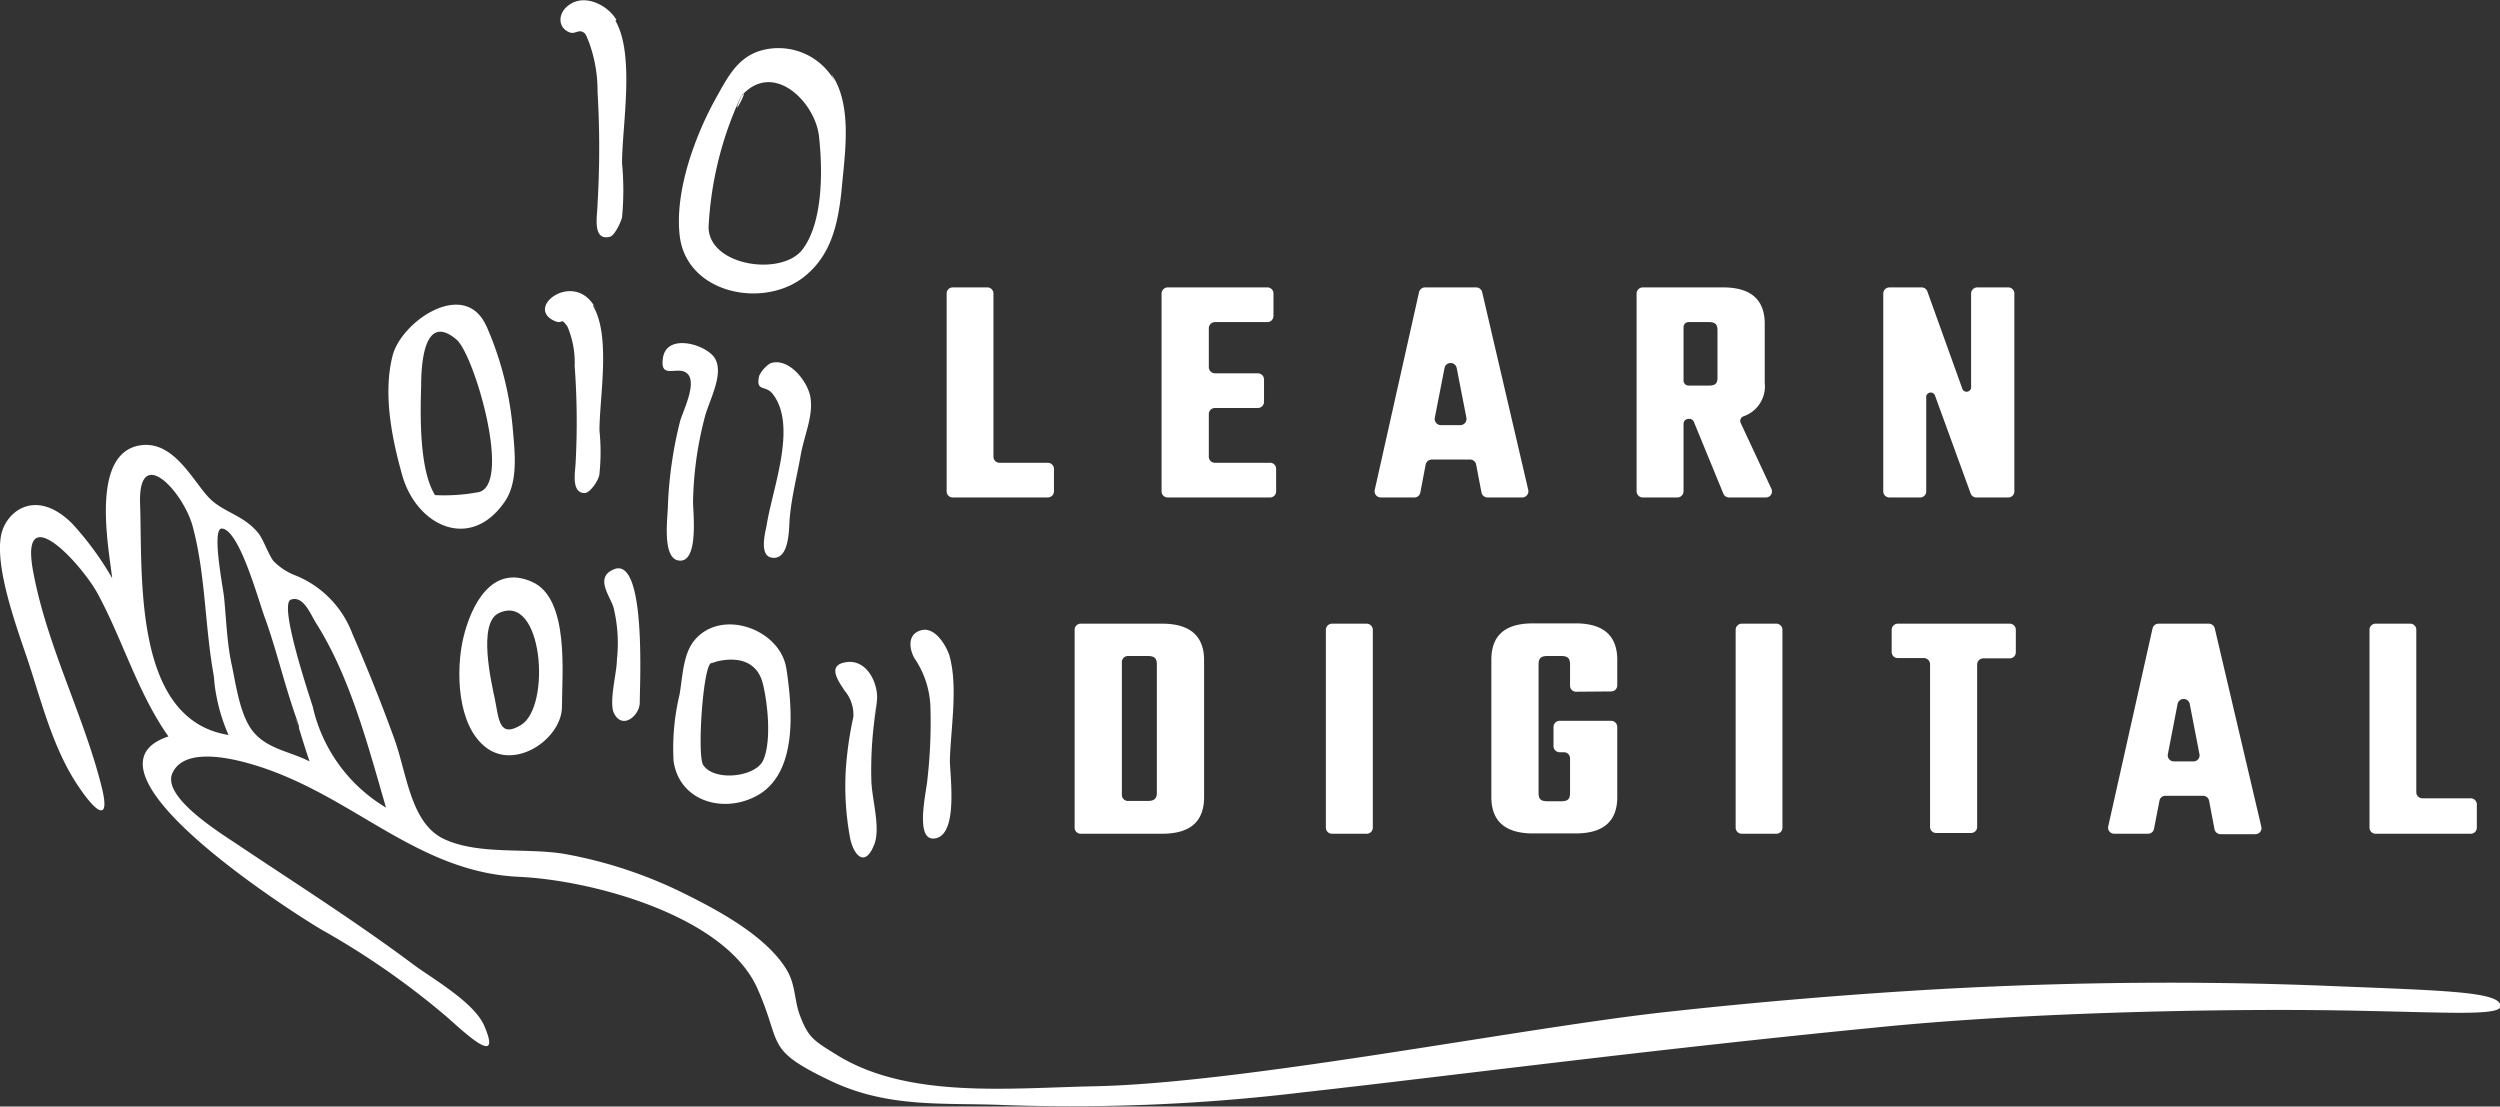
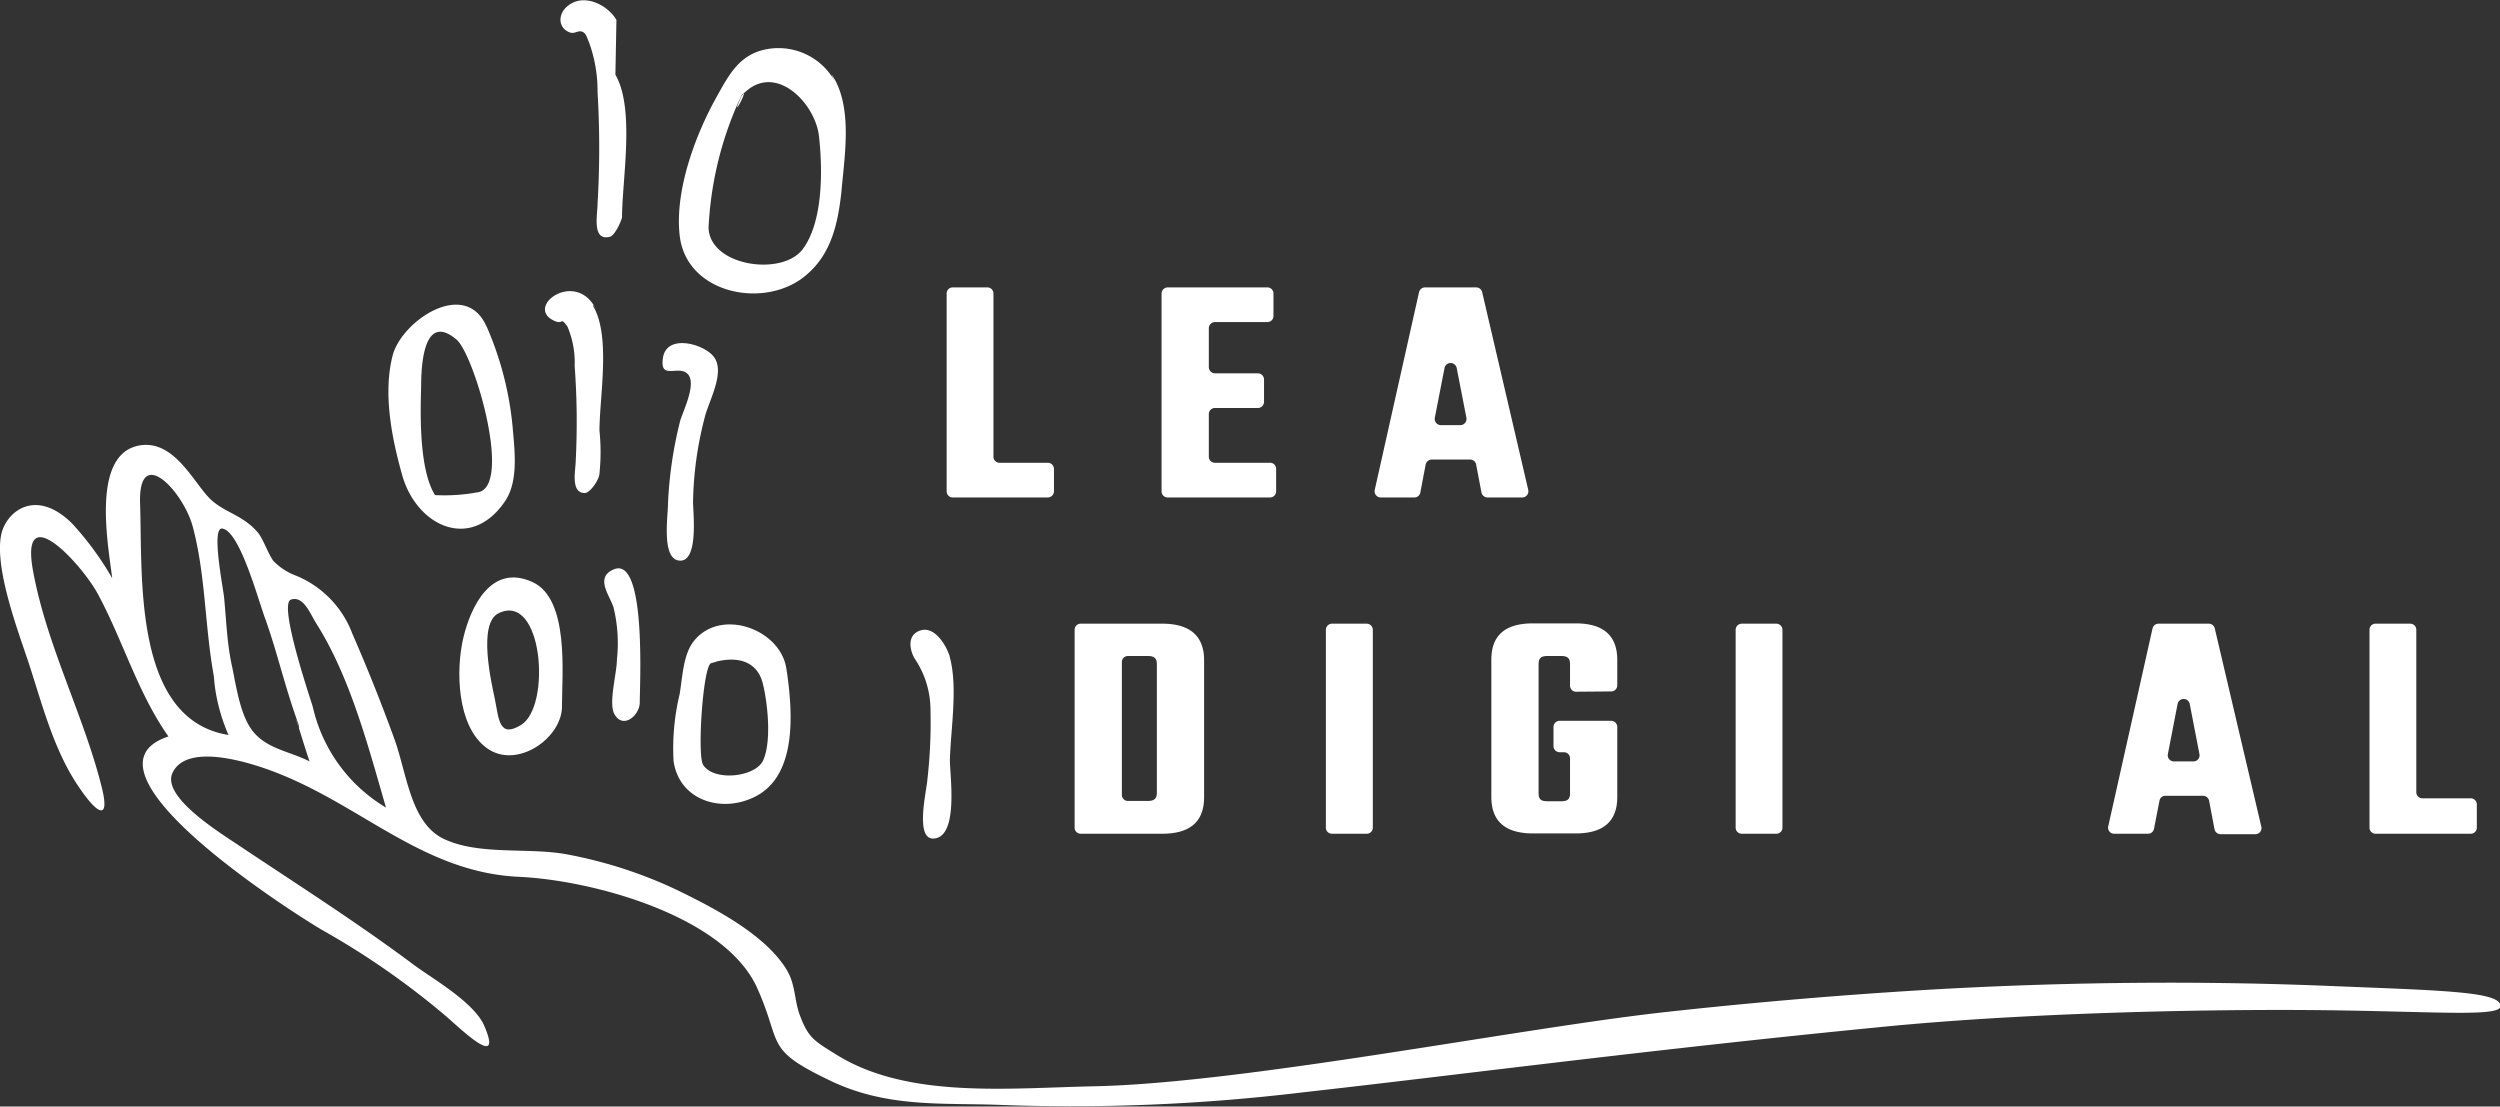
<svg xmlns="http://www.w3.org/2000/svg" viewBox="0 0 169.36 74.96">
  <rect x="0" y="0" width="169.36" height="74.96" fill="#333333" stroke="none" />
  <defs>
    <style>.cls-1{fill:#fff;}</style>
  </defs>
  <title>Risorsa 1</title>
  <g id="Livello_2" data-name="Livello 2">
    <g id="Layer_1" data-name="Layer 1">
      <path class="cls-1" d="M158,66.8q-12.94-.54-26.49.2c-6.21.35-12.75.9-18.94,1.59-9.93,1.12-28.47,4.81-38.5,5-5.76.12-12.49.84-17.29-2.07-1.62-1-2-1.19-2.57-2.68-.4-1-.3-2.08-.88-3.08-1.42-2.43-5-4.27-7.47-5.47a30.43,30.43,0,0,0-7.39-2.4c-2.62-.51-6,.09-8.43-1.07-2.23-1.09-2.47-4.4-3.32-6.75s-1.83-4.8-2.85-7.14A6.85,6.85,0,0,0,20.06,39a4.15,4.15,0,0,1-1.54-1c-.38-.53-.62-1.33-1-1.86-.95-1.18-2.18-1.38-3.14-2.21-1.17-1-2.47-4.14-4.89-3.76-3.38.54-2.14,6.83-1.89,9a20.65,20.65,0,0,0-2.71-3.7C2.41,33,.37,34.67.07,36.28c-.42,2.26,1.1,6.32,1.86,8.59.94,2.87,1.72,6,3.45,8.5,1.29,1.9,2.08,2.2,1.5-.09C5.67,48.46,3.2,43.8,2.26,38.79c-1-5.19,3.23-.65,4.37,1.45,1.7,3.15,2.7,6.7,4.78,9.65C4.57,52.16,20,61.94,21.82,63a53.54,53.54,0,0,1,8.44,5.88c1.14,1,3.81,3.56,2.55.62-.69-1.61-3.52-3.2-4.82-4.17-3.8-2.84-7.8-5.38-11.72-8-1.24-.84-5.4-3.35-4.57-5,1.06-2.17,5.8-.48,7.17.07,5.79,2.3,9.91,6.71,16.3,7,5,.23,13.92,2.65,16.12,7.52,1.77,3.94.4,4.14,5.17,6.39C60.32,75.08,64,74.69,68,74.86A130.66,130.66,0,0,0,88.26,74c10.13-1.13,23.37-2.88,39-4.41,9.93-1,22.43-1.23,29.71-1.16,8,.08,12.43.49,12.43-.28C169.36,67.18,165.66,67.11,158,66.8ZM20.15,49c.27.86.53,1.73.82,2.58-1.32-.67-2.75-.82-3.73-1.91S16,46.43,15.69,45s-.36-3-.51-4.53c-.08-.75-.89-4.82-.11-4.66C16.29,36,17.59,41,18,42c.81,2.3,1.35,4.69,2.2,7C20.48,50.06,19.76,47.93,20.15,49Zm-5.67-3.21a12.27,12.27,0,0,0,1,4C9,48.75,9.66,39.06,9.49,34.15c-.15-4.19,3-.79,3.59,1.61.85,3.23.8,6.73,1.4,10C14.73,47.4,14.35,45,14.48,45.78Zm6.7,2.06c-.18-.6-2.33-6.94-1.47-7.23s1.32,1,1.72,1.62c2.32,3.68,3.52,8.35,4.72,12.47A10.69,10.69,0,0,1,21.18,47.84Z" />
      <path class="cls-1" d="M78.73,42.25c2,0,2.84.94,2.84,2.47V54c0,1.54-.81,2.48-2.84,2.48H73.21a.41.41,0,0,1-.41-.41V42.67a.41.41,0,0,1,.41-.42ZM78.37,45c0-.41-.18-.56-.61-.56H76.41a.41.41,0,0,0-.41.41v9a.41.41,0,0,0,.41.41h1.35c.43,0,.61-.16.61-.56Z" />
      <path class="cls-1" d="M93,42.67v13.4a.41.41,0,0,1-.42.41H90.24a.41.41,0,0,1-.42-.41V42.67a.42.42,0,0,1,.42-.42h2.34A.42.42,0,0,1,93,42.67Z" />
      <path class="cls-1" d="M106.77,46.86a.41.41,0,0,1-.41-.41V45c0-.41-.16-.56-.61-.56h-.91c-.45,0-.61.15-.61.56v8.72c0,.43.16.56.61.56h.91c.45,0,.61-.13.61-.56V51.37a.41.41,0,0,0-.42-.41h-.28a.42.42,0,0,1-.42-.42V49.25a.42.42,0,0,1,.42-.42h3.48a.42.42,0,0,1,.42.42V54c0,1.52-.81,2.46-2.82,2.46h-2.89c-2,0-2.82-.94-2.82-2.46v-9.3c0-1.53.79-2.47,2.82-2.47h2.89c2,0,2.82.94,2.82,2.47v1.73a.41.41,0,0,1-.42.41Z" />
      <path class="cls-1" d="M120.75,42.67v13.4a.41.41,0,0,1-.42.41H118a.41.41,0,0,1-.42-.41V42.67a.42.42,0,0,1,.42-.42h2.34A.42.42,0,0,1,120.75,42.67Z" />
-       <path class="cls-1" d="M136.15,44.6h-1.79a.42.42,0,0,0-.42.42v11a.41.41,0,0,1-.41.41h-2.37a.41.41,0,0,1-.41-.41V45a.42.42,0,0,0-.42-.42h-1.77a.41.41,0,0,1-.41-.41V42.67a.42.42,0,0,1,.41-.42h7.59a.41.41,0,0,1,.41.42v1.52A.41.41,0,0,1,136.15,44.6Z" />
      <path class="cls-1" d="M149.25,53.91h-2.56a.4.4,0,0,0-.4.34l-.37,1.9a.41.41,0,0,1-.41.33h-2.29a.41.41,0,0,1-.4-.5l3-13.4a.42.42,0,0,1,.41-.33h3.41a.42.42,0,0,1,.4.33L153.19,56a.41.41,0,0,1-.4.51h-2.36a.42.42,0,0,1-.41-.33l-.36-1.9A.42.42,0,0,0,149.25,53.91ZM149,51.09l-.66-3.41a.42.42,0,0,0-.82,0l-.66,3.41a.41.41,0,0,0,.41.49h1.32A.41.41,0,0,0,149,51.09Z" />
      <path class="cls-1" d="M167.79,54.55v1.52a.41.41,0,0,1-.42.41h-6.44a.41.41,0,0,1-.41-.41V42.67a.41.41,0,0,1,.41-.42h2.35a.41.41,0,0,1,.41.42v11a.41.41,0,0,0,.42.41h3.26A.42.42,0,0,1,167.79,54.55Z" />
      <path class="cls-1" d="M71.4,31.77v1.51a.42.42,0,0,1-.42.42H64.54a.41.41,0,0,1-.41-.42V19.89a.41.41,0,0,1,.41-.42h2.35a.41.41,0,0,1,.41.42V30.94a.41.41,0,0,0,.42.41H71A.42.42,0,0,1,71.4,31.77Z" />
      <path class="cls-1" d="M86.45,31.77v1.52a.41.41,0,0,1-.41.41H79.1a.41.41,0,0,1-.41-.41V19.89a.42.42,0,0,1,.41-.42h6.76a.41.41,0,0,1,.41.42v1.52a.41.41,0,0,1-.41.41H82.3a.42.42,0,0,0-.41.42v2.64a.42.42,0,0,0,.41.41h2.91a.42.42,0,0,1,.42.41v1.53a.42.42,0,0,1-.42.41H82.3a.41.41,0,0,0-.41.41v2.89a.41.41,0,0,0,.41.41H86A.41.41,0,0,1,86.45,31.77Z" />
      <path class="cls-1" d="M99.56,31.13H97a.43.43,0,0,0-.42.34l-.36,1.89a.41.41,0,0,1-.41.34H93.54a.42.42,0,0,1-.41-.51l3-13.39a.42.42,0,0,1,.41-.33H100a.42.42,0,0,1,.41.33l3.12,13.39a.42.42,0,0,1-.41.51h-2.35a.42.42,0,0,1-.41-.34L100,31.47A.42.42,0,0,0,99.56,31.13Zm-.22-2.83-.66-3.38a.42.42,0,0,0-.82,0L97.2,28.3a.42.42,0,0,0,.42.5h1.31A.42.42,0,0,0,99.34,28.3Z" />
-       <path class="cls-1" d="M114.38,28.38h0a.33.33,0,0,0-.33.33v4.57a.42.42,0,0,1-.42.42h-2.34a.42.42,0,0,1-.42-.42V19.9a.42.42,0,0,1,.42-.43h5.44c2,0,2.82.94,2.82,2.46v4a2.15,2.15,0,0,1-1.43,2.27.33.33,0,0,0-.2.45L120,33.11a.41.41,0,0,1-.38.59h-2.49a.41.41,0,0,1-.38-.25l-2-4.87A.33.33,0,0,0,114.38,28.38Zm-.33-2.6a.34.34,0,0,0,.33.34h1.39c.43,0,.58-.14.58-.54v-3.2c0-.4-.15-.56-.58-.56h-1.39a.34.34,0,0,0-.33.34Z" />
-       <path class="cls-1" d="M136.46,19.89v13.4a.41.41,0,0,1-.41.41h-2.16a.41.41,0,0,1-.39-.27l-2.4-6.59a.31.31,0,0,0-.61.11v6.34a.41.41,0,0,1-.42.41H128a.41.41,0,0,1-.42-.41V19.89a.42.42,0,0,1,.42-.42h2.17a.42.42,0,0,1,.4.28l2.35,6.54a.31.31,0,0,0,.61-.11V19.89a.42.42,0,0,1,.42-.42h2.1A.41.41,0,0,1,136.46,19.89Z" />
      <path class="cls-1" d="M38.07,47.85c0-2.22.51-7.28-2-8.42-2.76-1.26-4.16,1.59-4.68,3.77s-.45,6,1.59,7.48,5.11-.7,5.09-2.83C38.05,45.93,38.07,48.19,38.07,47.85Zm-4.29-6.31c3-1.45,3.58,6.32,1.52,7.57-1.5.92-1.5-.39-1.78-1.77-.24-1.14-1.16-5.12.26-5.8Z" />
      <path class="cls-1" d="M43.34,47.58c0-1.2.46-10-1.78-9-1.27.54-.25,1.77,0,2.56a10.21,10.21,0,0,1,.23,3.57c0,.85-.54,2.79-.21,3.58C42.15,49.49,43.35,48.47,43.34,47.58Z" />
      <path class="cls-1" d="M53.27,45.29c-.41-2.7-4.5-4.15-6.29-1.83-.71.92-.75,2.47-.94,3.57a15.69,15.69,0,0,0-.41,4.52C46,54.2,48.84,55.1,51.09,54c3-1.44,2.6-5.94,2.18-8.73C53.2,44.81,53.61,47.52,53.27,45.29Zm-4.14-1.9Zm-1,1.54c1.62-.52,3.16-.28,3.56,1.43.32,1.33.59,3.89,0,5.17-.55,1.13-3.35,1.42-4.06.28-.41-.68,0-6.71.54-6.88C49.23,44.58,48.08,45,48.15,44.93Z" />
-       <path class="cls-1" d="M59.39,47.58c.19-1.07-.56-2.9-2-2.73s-.58,1.3-.18,1.93a2.52,2.52,0,0,1,.6,1.78,24.54,24.54,0,0,0-.51,3.54,19.22,19.22,0,0,0,.3,4.73c.26,1.15,1,1.92,1.6.44.49-1.11-.13-3.09-.17-4.37a26.38,26.38,0,0,1,.39-5.32C59.46,47.2,58.85,50.61,59.39,47.58Z" />
      <path class="cls-1" d="M64.35,44.52c-.19-.7-1-2.14-2-1.81s-.66,1.45-.39,1.9a6.2,6.2,0,0,1,1.07,3.25,34.52,34.52,0,0,1-.21,5c-.08.87-.9,4.3.61,3.92s.9-4.39.92-5.33c.06-2.08.54-4.86,0-6.91C64.12,43.67,64.54,45.2,64.35,44.52Z" />
      <path class="cls-1" d="M48.2,24c-.81-.77-3-1.3-3.28.19-.28,1.65,1.06.48,1.68,1.16s-.39,2.61-.54,3.23a27.72,27.72,0,0,0-.81,5.59c0,.82-.46,3.78.82,3.81s.87-3.33.88-4a24.05,24.05,0,0,1,.78-5.66C48,27.15,49.3,25,48.2,24Z" />
-       <path class="cls-1" d="M54.9,26.91c-.17-1.06-1.47-2.73-2.71-2.3a2,2,0,0,0-.76.85c-.25,1.12.43.6.91,1.22,1.69,2.15,0,6.36-.4,8.88-.1.53-.58,2.25.5,2.23s1-2.1,1.06-2.69c.12-1.42.49-2.84.74-4.25s.87-2.66.66-3.94C54.74,25.91,55.05,27.82,54.9,26.91Z" />
      <path class="cls-1" d="M32.94,22.08c-1.46-3.24-5.74-.32-6.34,2-.67,2.6-.05,5.66.67,8.19,1,3.38,4.62,5.1,6.94,1.69.93-1.37.65-3.45.52-5a22,22,0,0,0-1.79-6.9Zm-.63,11.28a12.54,12.54,0,0,1-2.84.18c-1.07-1.72-1-5.38-.94-7.37,0-1.32.14-5.07,2.39-3.17,1.21,1,3.87,10.1,1.39,10.36C31.43,33.45,32.46,33.35,32.31,33.36Z" />
      <path class="cls-1" d="M40.29,20.79c-1.42-2.47-4.72,0-2.77.93.69.33.4-.32.92.4a6.22,6.22,0,0,1,.49,2.67A51.58,51.58,0,0,1,39,31.25c0,.56-.37,2.15.61,2.15.38,0,1-.94,1-1.32a14.14,14.14,0,0,0,0-2.91c0-2.22.77-6.35-.4-8.38C40,20.26,40.78,21.63,40.29,20.79Z" />
-       <path class="cls-1" d="M41.76,1.35c-.58-1-2.15-1.81-3.23-1-.78.56-.74,1.56.08,1.85.36.13.57-.23.93,0,.19.12.27.48.36.66a9.58,9.58,0,0,1,.58,3.36,64.23,64.23,0,0,1,0,7.6c0,.72-.4,2.53.84,2.22.32-.08.75-1,.82-1.32a19.44,19.44,0,0,0,0-3.66c0-2.55.89-7.34-.45-9.66Z" />
+       <path class="cls-1" d="M41.76,1.35c-.58-1-2.15-1.81-3.23-1-.78.56-.74,1.56.08,1.85.36.13.57-.23.93,0,.19.12.27.48.36.66a9.58,9.58,0,0,1,.58,3.36,64.23,64.23,0,0,1,0,7.6c0,.72-.4,2.53.84,2.22.32-.08.75-1,.82-1.32c0-2.55.89-7.34-.45-9.66Z" />
      <path class="cls-1" d="M56.52,5.45A4.36,4.36,0,0,0,51.64,3.4c-1.67.44-2.35,1.84-3.13,3.23C47.06,9.24,45.69,13,46.05,16,46.54,20,52,21,54.7,18.56,56.34,17.13,56.77,15.09,57,13c.2-2.33.73-5.42-.43-7.58C55.86,4.24,57.09,6.51,56.52,5.45Zm-6.25,1c2.14-2.35,4.95.47,5.21,2.77s.28,5.81-1.1,7.66S48.1,18.05,48,15.44a23.69,23.69,0,0,1,2.24-9C50.86,5.77,49.28,8.64,50.27,6.41Z" />
    </g>
  </g>
</svg>